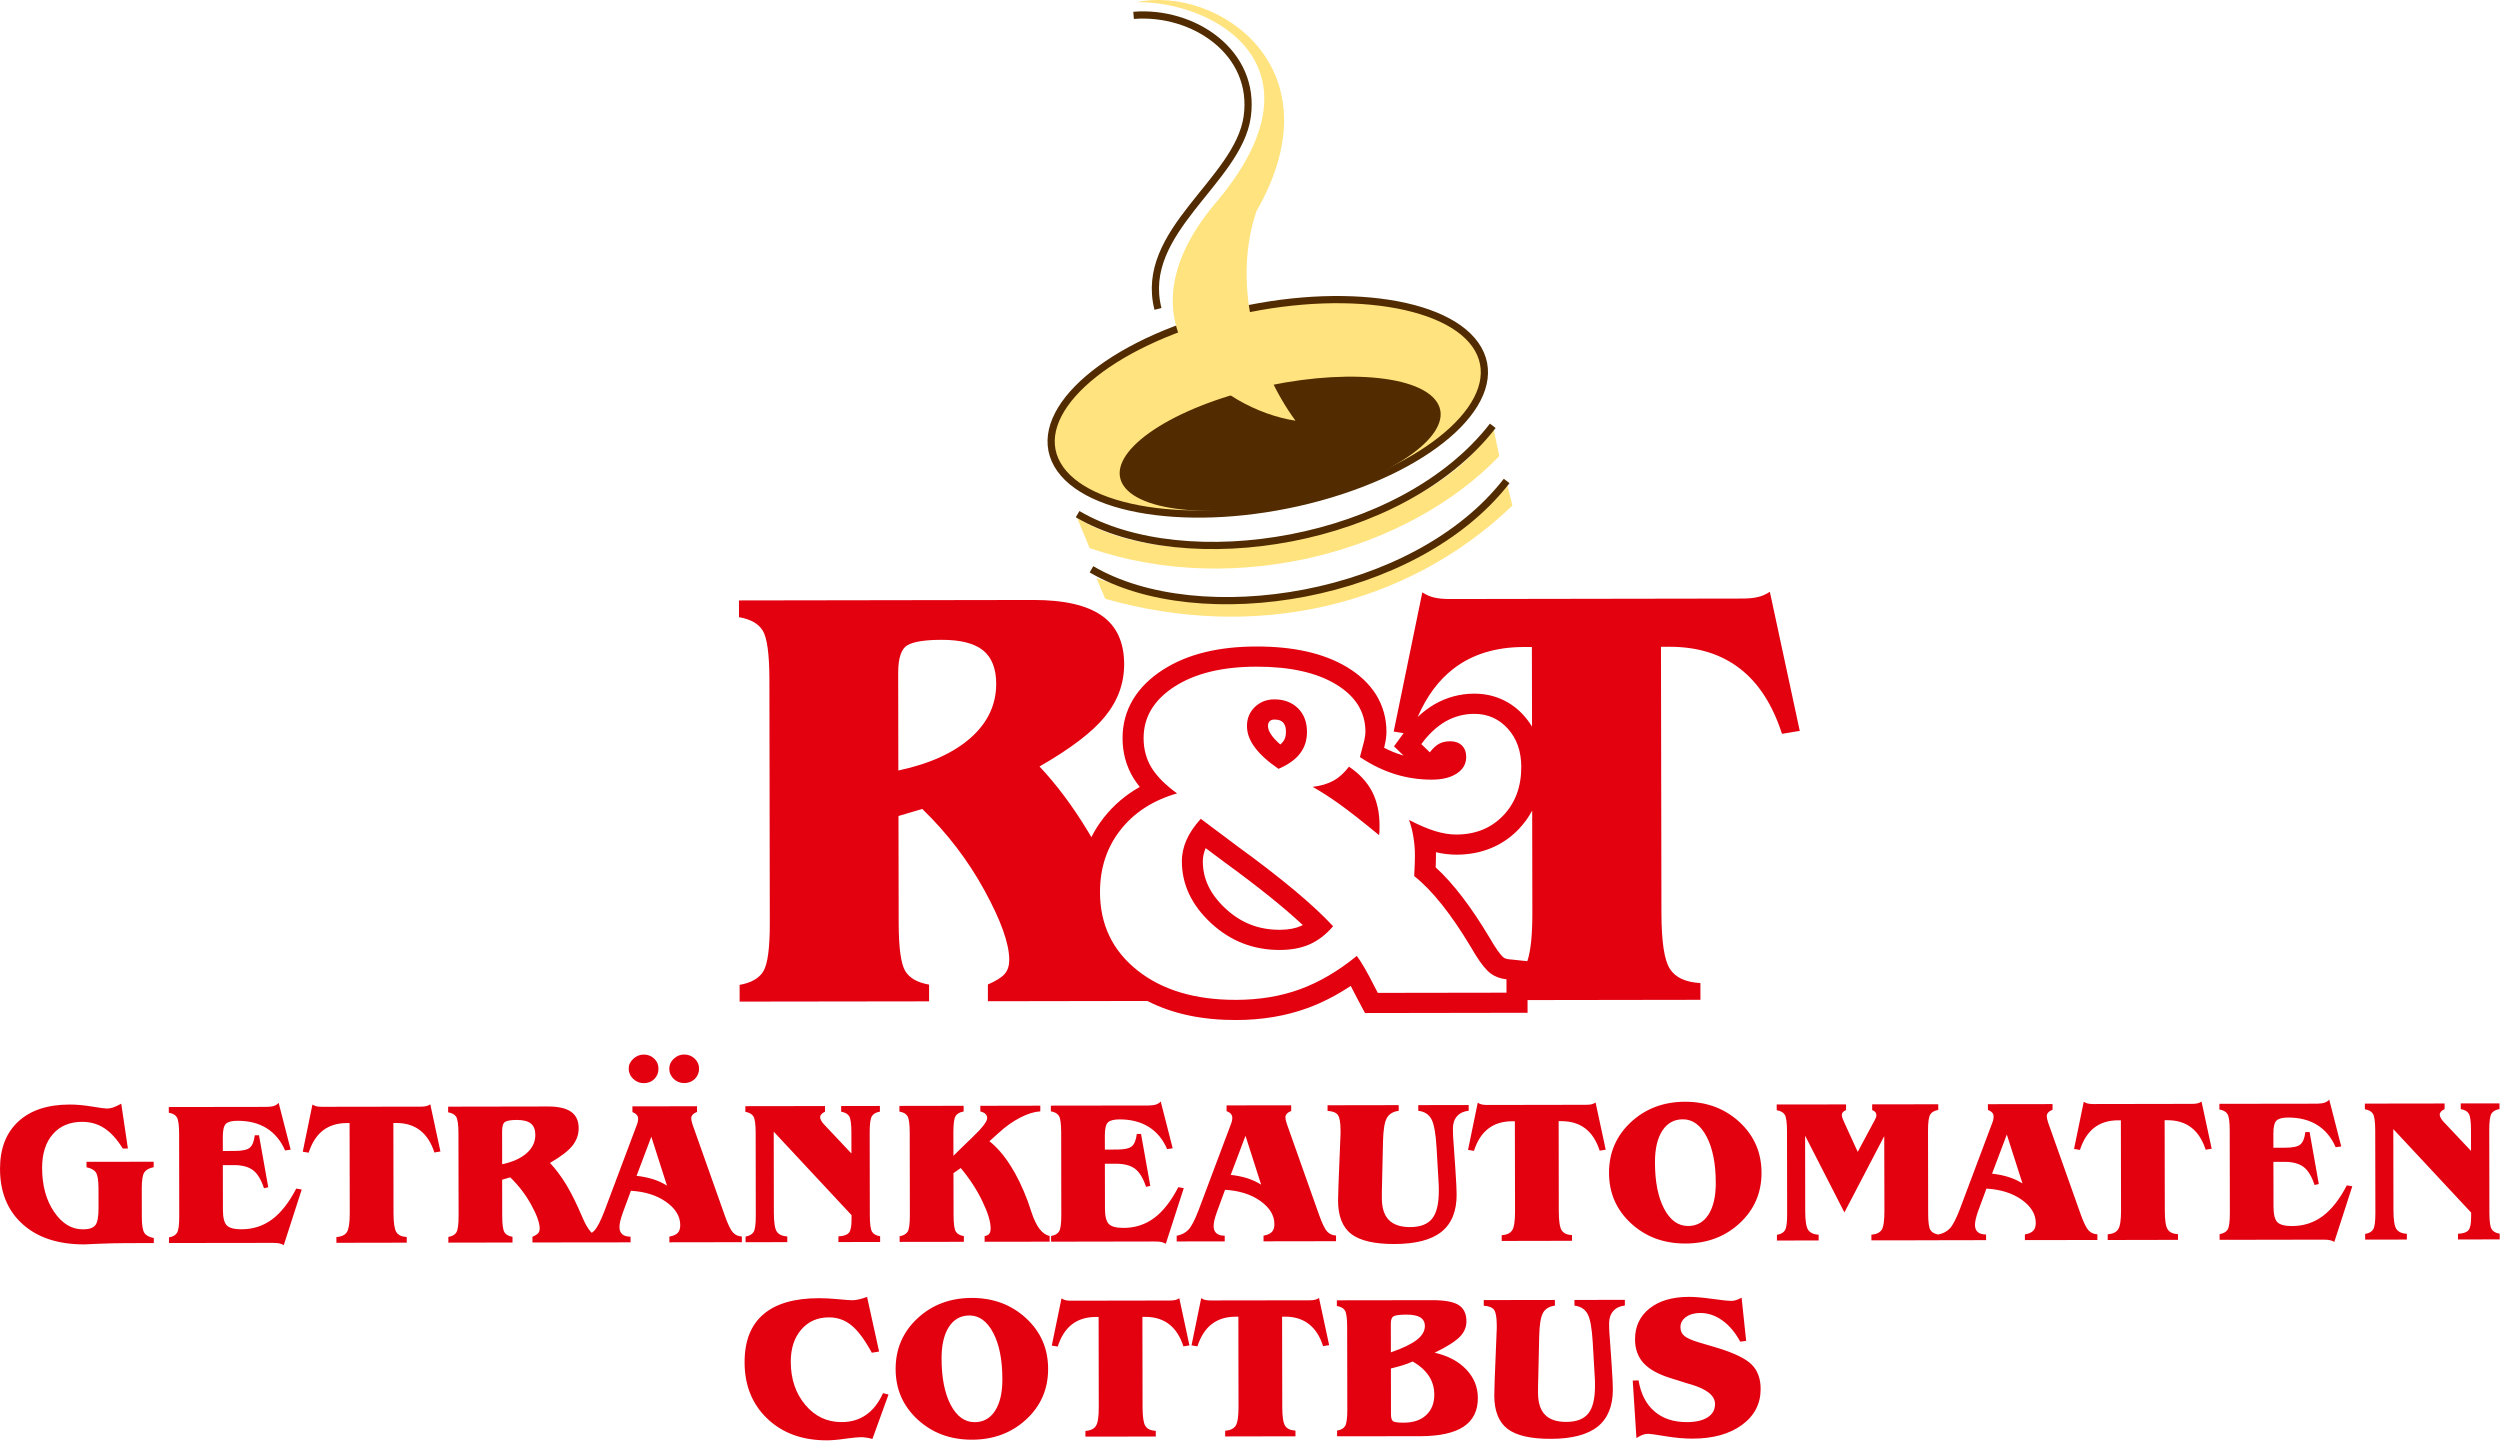
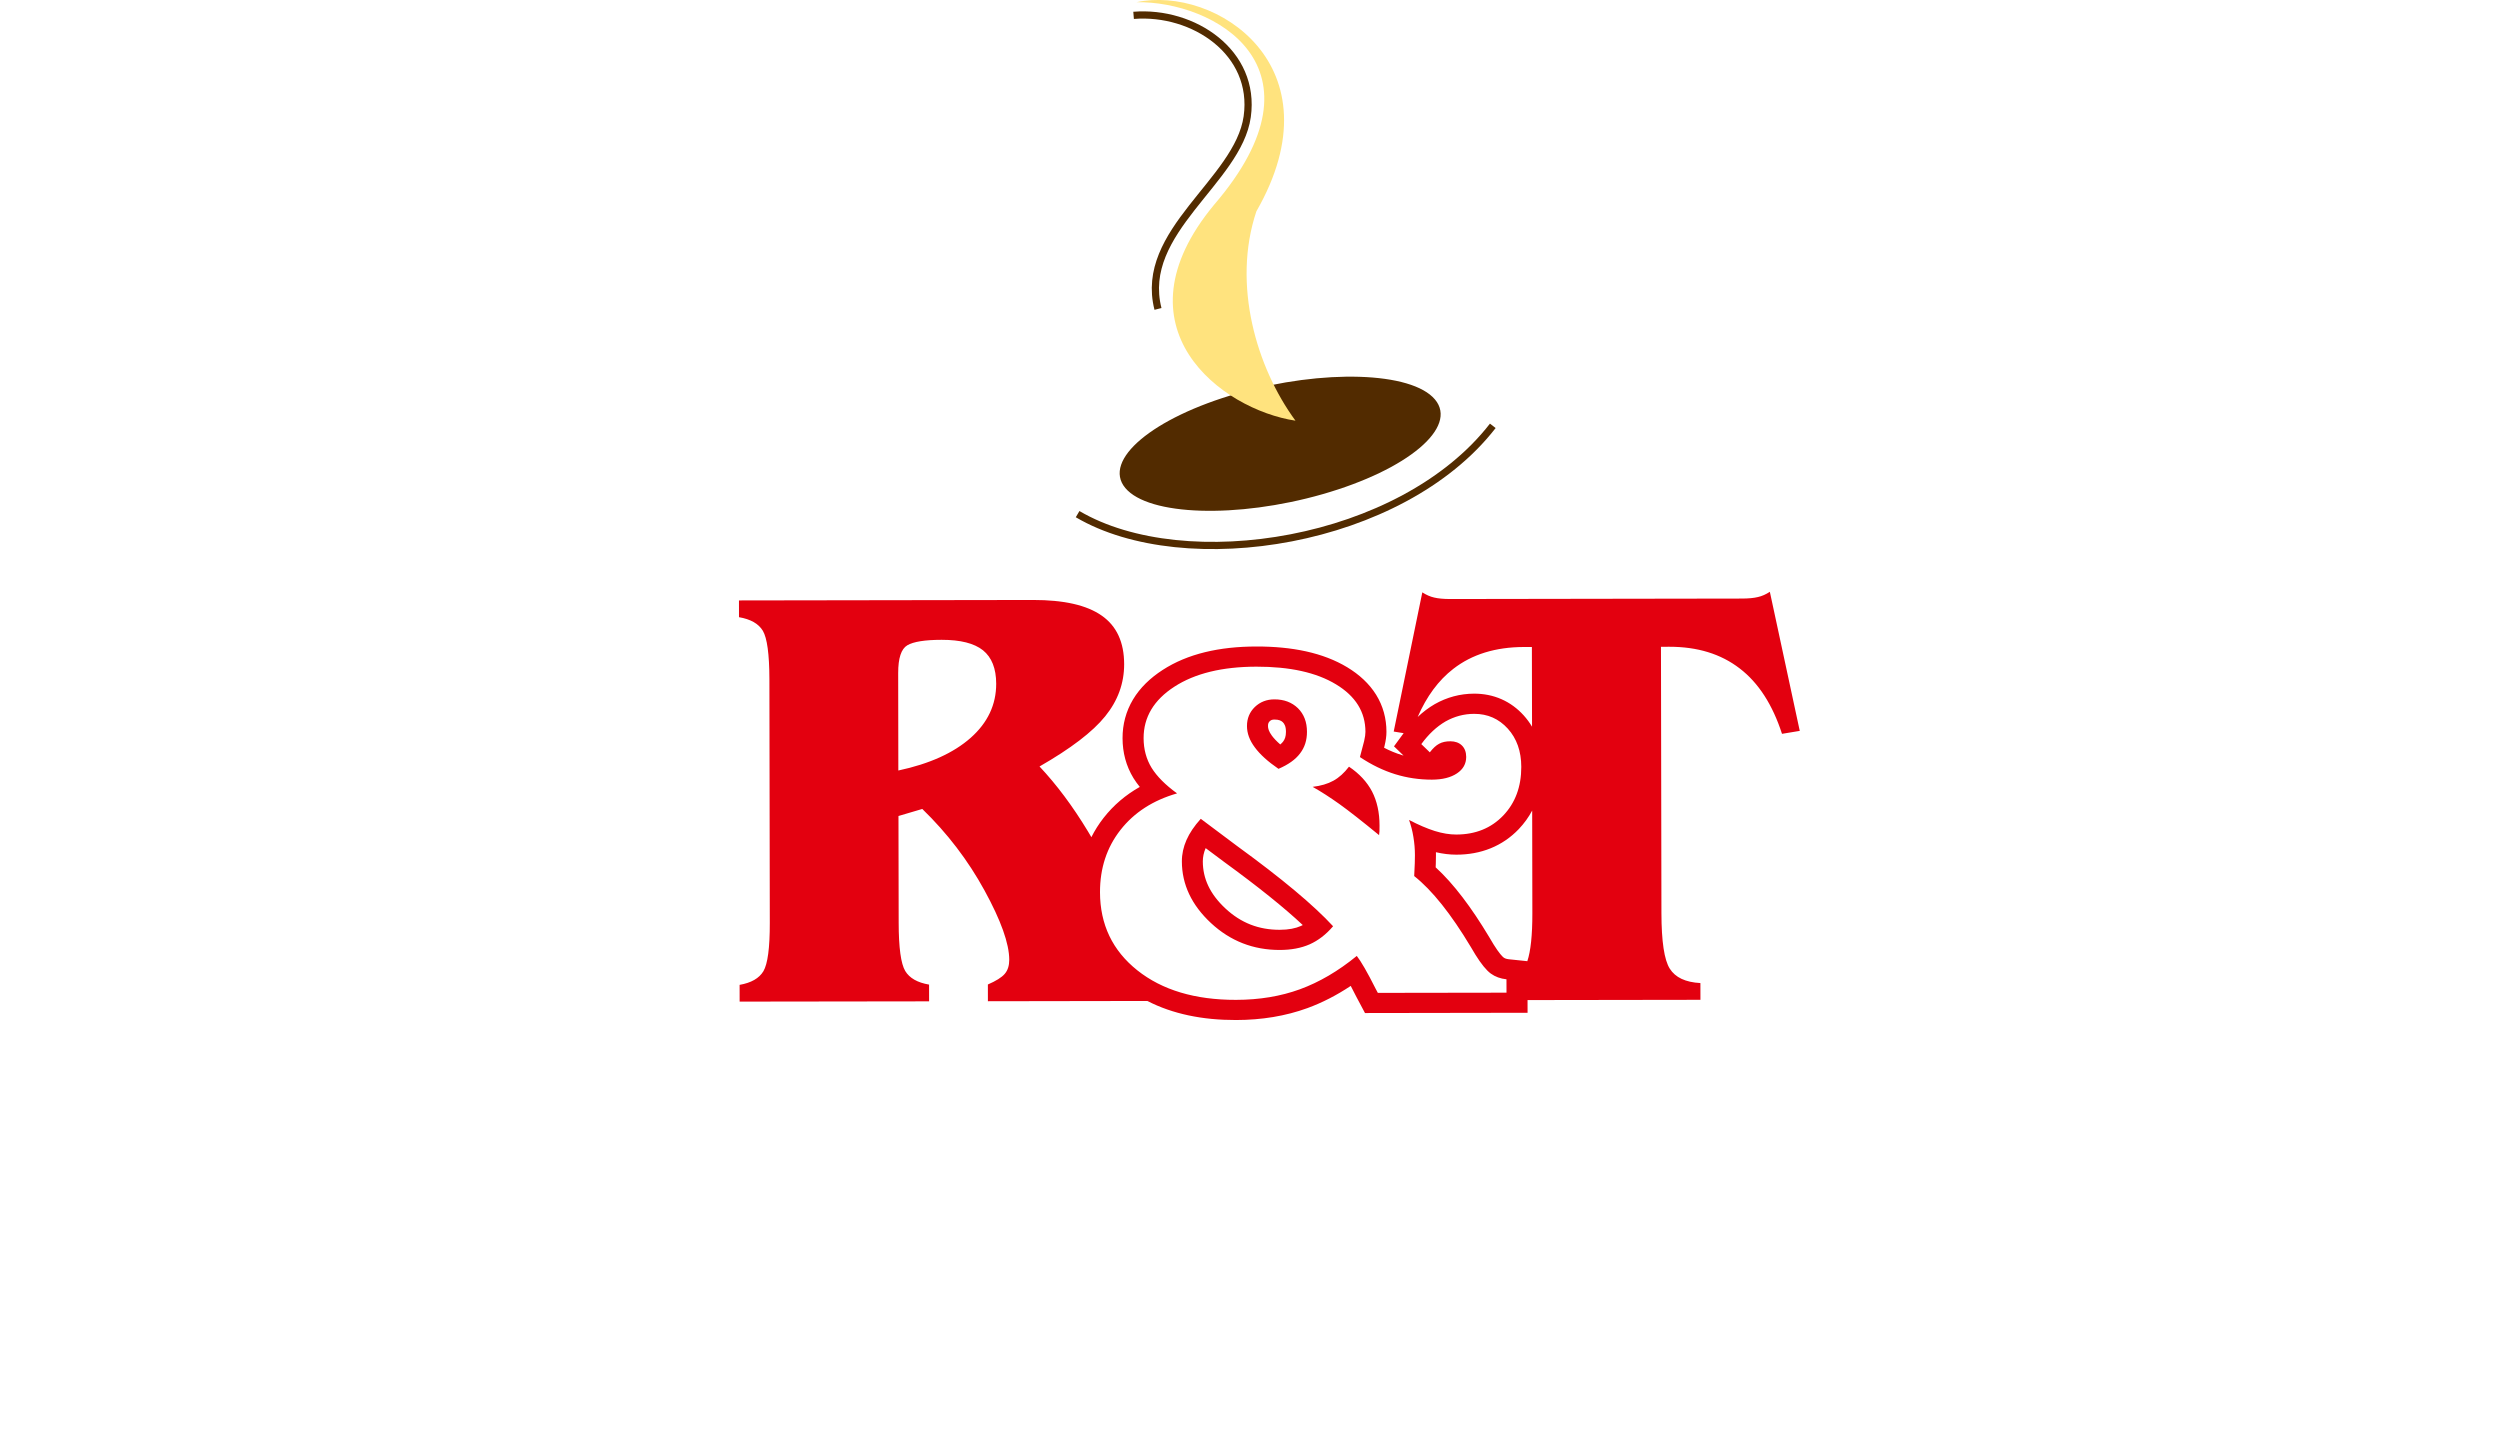
<svg xmlns="http://www.w3.org/2000/svg" version="1.1" viewBox="0 0 451 259.9">
  <g fill="#ffe37e">
-     <path d="m194.3 93.4c0.76 1.828 1.515 3.656 2.276 5.484 26.7 9.172 57.68 0.328 73.89-16.6l-1.145-5.489c-9.109 17.8-54.29 29.53-75.03 16.61" />
-     <path d="m197.8 104.3c0.755 1.823 0.833 1.896 1.593 3.724 26.83 7.645 54.29 1.557 73.44-16.82l-0.916-3.729c-17.59 18.9-49.23 25.72-74.11 16.83" />
-     <path d="m219.4 57.08c20.9-5.735 42.14-3.089 47.26 5.895 5.129 8.985-7.74 20.99-28.64 26.73-20.91 5.735-42.13 3.089-47.27-5.896-5.125-8.984 7.74-20.99 28.65-26.73z" stroke="#522b00" stroke-width="1.3" />
-   </g>
+     </g>
  <g fill="none" stroke="#522b00" stroke-width="1.3">
    <path d="m194.4 92.75c19.36 11.4 58.44 5.312 74.9-15.93" />
-     <path d="m196.9 102.7c19.37 11.41 58.43 5.312 74.9-15.93" />
    <path d="m208.9 55.73c-3.573-14.02 14.45-23.02 16.1-34.68 1.625-11.61-9.708-19.15-20.5-18.28" />
  </g>
  <path d="m223.3 70.95c15.39-4.401 31.36-3.901 35.57 1.115 4.208 5.011-4.907 12.69-20.29 17.09-15.39 4.401-31.36 3.901-35.57-1.115-4.203-5.015 4.912-12.69 20.3-17.09z" fill="#522b00" />
  <path d="m233.7 75.89c-13.33-2.005-33.04-16.8-14.67-38.96 21.41-24.91-0.083-36.78-14.03-36.53 14.27-3.073 36.71 11.51 21.65 37.73-4.421 13.21 0.047 28.22 7.047 37.75" fill="#ffe37e" />
  <path d="m217.5 153c-0.349 0.813-0.511 1.609-0.511 2.391 0 1.579 0.333 3.037 0.98 4.412 0.651 1.38 1.667 2.755 3.12 4.104 2.791 2.593 5.984 3.833 9.765 3.828 1.635 0 2.864-0.265 3.817-0.683 0.109-0.052 0.229-0.109 0.349-0.172-3.317-3.115-8.021-6.9-14.2-11.4zm-55.44-14c5.636-1.203 9.984-3.183 13.05-5.896 3.068-2.719 4.609-5.979 4.604-9.76-5e-3 -2.745-0.801-4.755-2.385-6.036-1.588-1.261-4.072-1.891-7.468-1.885-3.016 5e-3 -5.068 0.333-6.177 0.984-1.115 0.656-1.656 2.339-1.651 5.016zm-28.63 41.69-4e-3 -3.021c2.093-0.364 3.525-1.183 4.296-2.464 0.765-1.307 1.161-4.197 1.151-8.719l-0.072-43.98c-0.011-4.521-0.412-7.411-1.183-8.713-0.776-1.287-2.208-2.093-4.303-2.453l-4e-3 -3.021 53.07-0.083c5.563-5e-3 9.672 0.927 12.37 2.823 2.697 1.875 4.041 4.803 4.047 8.76 5e-3 3.453-1.141 6.589-3.417 9.396-2.271 2.824-6.224 5.828-11.85 9.057 3.057 3.251 5.968 7.136 8.724 11.69 0.208 0.349 0.421 0.703 0.629 1.063 0.609-1.213 1.344-2.375 2.209-3.484 1.791-2.287 3.979-4.147 6.525-5.579-0.416-0.516-0.801-1.047-1.14-1.593-1.333-2.183-1.964-4.615-1.969-7.193-5e-3 -2.5 0.615-4.855 1.891-6.989 1.265-2.115 3.099-3.875 5.339-5.323 4.516-2.928 10.25-4.224 16.89-4.235 6.469-0.011 12.05 1.115 16.41 3.745 2.167 1.312 3.963 2.947 5.213 4.957 1.26 2.032 1.864 4.292 1.864 6.688 5e-3 0.797-0.129 1.635-0.328 2.468-0.031 0.131-0.063 0.267-0.099 0.407 1.068 0.557 2.12 0.984 3.156 1.308 0.12 0.036 0.235 0.072 0.355 0.104l-1.724-1.667 1.739-2.375-1.791-0.292 5.161-25.11c0.697 0.448 1.411 0.776 2.151 0.937 0.735 0.177 1.693 0.265 2.917 0.265l52.54-0.083c1.229 0 2.208-0.095 2.943-0.276 0.735-0.163 1.448-0.491 2.145-0.943l5.396 25.09-3.203 0.531c-1.704-5.26-4.24-9.203-7.636-11.8-3.396-2.615-7.62-3.912-12.71-3.907l-1.489 5e-3 0.083 48.07c0.011 5.077 0.505 8.421 1.505 9.995 1 1.588 2.833 2.457 5.527 2.599l5e-3 3.021-31.19 0.047 5e-3 2.291-29.33 0.048-1.495-2.813-0.011-0.015c-0.385-0.777-0.74-1.464-1.063-2.068-2.525 1.681-5.125 3.02-7.797 4-3.963 1.448-8.285 2.151-12.9 2.156-6.047 0.011-11.43-1.088-15.99-3.437l-28.77 0.047-5e-3 -3.021c1.469-0.635 2.485-1.271 3.032-1.905 0.563-0.652 0.823-1.5 0.823-2.552-5e-3 -2.928-1.5-7.105-4.468-12.52-2.969-5.421-6.709-10.32-11.22-14.69l-4.296 1.271 0.036 19.25c5e-3 4.521 0.407 7.412 1.183 8.713 0.771 1.281 2.208 2.095 4.301 2.453l5e-3 3.021zm142.1-7.292c0.609-1.823 0.911-4.697 0.907-8.615l-0.032-18.56c-0.635 1.199-1.443 2.317-2.421 3.349-1.448 1.511-3.141 2.677-5.079 3.463-1.932 0.781-4.005 1.147-6.177 1.147-1.219 0-2.453-0.156-3.687-0.443 0 0.187 5e-3 0.375 5e-3 0.563l-0.027 1.509c-5e-3 0.188-0.016 0.407-0.027 0.657 3.245 2.968 6.444 7.219 9.652 12.57l0.812 1.36c0.984 1.583 1.599 2.193 1.797 2.339 0.183 0.135 0.463 0.26 0.932 0.312zm0.849-42.3-0.027-14.38h-1.432c-5.125 0.011-9.365 1.319-12.75 3.948-2.661 2.057-4.807 4.959-6.421 8.677 0.943-0.891 1.964-1.667 3.073-2.312 2.187-1.24 4.572-1.891 7.115-1.896 1.719 0 3.375 0.317 4.927 1 1.552 0.681 2.88 1.681 4.005 2.916 0.583 0.647 1.083 1.328 1.511 2.047zm-45.42 3.204c0.235-0.193 0.396-0.365 0.511-0.516 0.303-0.396 0.516-0.916 0.516-1.76 0-0.995-0.276-1.448-0.568-1.74-0.271-0.26-0.672-0.479-1.5-0.479-0.427 0-0.636 0.093-0.86 0.301-0.203 0.208-0.317 0.417-0.312 0.871 0 0.411 0.136 0.973 0.708 1.744 0.344 0.464 0.833 0.989 1.505 1.579zm-0.317 4.396c1.755-0.751 3.057-1.672 3.88-2.771 0.839-1.084 1.26-2.381 1.255-3.907 0-1.771-0.547-3.183-1.629-4.26-1.095-1.063-2.511-1.595-4.235-1.595-1.412 0-2.584 0.464-3.541 1.375-0.943 0.923-1.423 2.063-1.417 3.443 0 1.297 0.469 2.579 1.417 3.844 0.932 1.271 2.359 2.563 4.271 3.871zm6.156 3.249c1.536 0.86 3.131 1.896 4.812 3.089 1.667 1.192 4.057 3.061 7.172 5.619 0.027-0.228 0.057-0.457 0.073-0.692 0.016-0.24 0.016-0.589 0.011-1.036 0-2.36-0.459-4.407-1.344-6.131-0.907-1.729-2.287-3.224-4.167-4.489-0.855 1.12-1.787 1.973-2.817 2.536-1.021 0.563-2.265 0.927-3.74 1.104zm3.693 25.15c-3.491-3.797-9.276-8.631-17.35-14.5-2.901-2.171-5.079-3.796-6.521-4.885-1.172 1.297-2.025 2.568-2.577 3.819-0.552 1.255-0.839 2.552-0.833 3.864 5e-3 4.161 1.755 7.875 5.255 11.13 3.489 3.235 7.62 4.853 12.41 4.848 2.052-4e-3 3.843-0.337 5.385-1.015 1.531-0.683 2.953-1.765 4.229-3.265zm-28.15-23.97c-2.104-1.527-3.635-3.063-4.599-4.62-0.948-1.552-1.432-3.339-1.437-5.344-5e-3 -3.787 1.849-6.891 5.557-9.287 3.703-2.395 8.625-3.599 14.78-3.609 6.052-9e-3 10.84 1.048 14.37 3.188 3.532 2.131 5.308 4.979 5.312 8.568 0 0.416-0.072 0.963-0.233 1.656-0.167 0.693-0.417 1.656-0.761 2.896 2.105 1.407 4.224 2.427 6.355 3.088 2.131 0.661 4.339 0.985 6.625 0.985 1.901-5e-3 3.405-0.381 4.525-1.131 1.115-0.74 1.667-1.735 1.667-2.975-5e-3 -0.859-0.26-1.552-0.771-2.057-0.511-0.5-1.219-0.76-2.088-0.76-0.797 0-1.475 0.147-2.027 0.448-0.557 0.292-1.109 0.812-1.677 1.547l-1.536-1.484c1.317-1.803 2.771-3.156 4.36-4.084 1.609-0.905 3.333-1.375 5.181-1.375 2.428-5e-3 4.443 0.885 6.068 2.672 1.609 1.781 2.423 4.073 2.427 6.896 5e-3 3.573-1.083 6.5-3.255 8.776-2.188 2.281-5.011 3.421-8.464 3.427-1.197 5e-3 -2.505-0.208-3.891-0.64-1.395-0.443-2.943-1.104-4.64-1.995 0.349 0.979 0.62 2 0.787 3.068 0.181 1.083 0.276 2.176 0.276 3.296 0 0.48-0.016 0.969-0.027 1.459-0.015 0.489-0.047 1.255-0.104 2.303 3.235 2.561 6.636 6.823 10.23 12.82 0.344 0.588 0.631 1.052 0.823 1.38 1.041 1.672 1.959 2.792 2.756 3.385 0.812 0.588 1.76 0.927 2.837 1.041l5e-3 2.412-23.21 0.036-0.407-0.765c-1.495-2.979-2.635-4.937-3.391-5.901-3.343 2.74-6.76 4.735-10.24 6.011-3.48 1.271-7.333 1.912-11.55 1.916-7.385 0.011-13.32-1.765-17.8-5.328-4.479-3.567-6.724-8.26-6.735-14.09-4e-3 -4.339 1.219-8.073 3.688-11.23 2.475-3.161 5.88-5.353 10.21-6.599" fill="#e3000f" fill-rule="evenodd" />
-   <path d="m17.77 214.4c-0.005-1.457-0.156-2.416-0.473-2.891-0.313-0.468-0.875-0.776-1.688-0.927v-0.989l12.11-0.016 0.005 0.985c-0.812 0.156-1.375 0.468-1.688 0.932-0.312 0.473-0.463 1.437-0.463 2.896l0.011 5.156c0 1.463 0.156 2.421 0.463 2.875 0.308 0.459 0.871 0.765 1.693 0.917l0.005 0.911c-3.235-5e-3 -6.912-0.011-9.823 0.12-1.543 0.079-2.444 0.115-2.72 0.12-4.697 0.005-8.411-1.208-11.12-3.651-2.715-2.439-4.073-5.767-4.079-9.975-0.005-3.656 1.093-6.5 3.297-8.541 2.203-2.037 5.291-3.057 9.26-3.063 1.208-5e-3 2.547 0.12 4.031 0.359 1.475 0.245 2.381 0.365 2.719 0.365 0.344 0 0.709-0.068 1.111-0.199 0.395-0.135 0.885-0.364 1.452-0.681l1.199 8.088h-0.923c-1.025-1.656-2.124-2.875-3.307-3.651-1.177-0.776-2.521-1.161-4.016-1.161-2.249 5e-3 -4.016 0.749-5.301 2.235-1.292 1.484-1.933 3.52-1.928 6.088 0.005 3.167 0.724 5.803 2.157 7.912 1.432 2.115 3.171 3.167 5.219 3.161 1.052 0 1.776-0.235 2.187-0.704 0.412-0.468 0.615-1.5 0.615-3.088zm12.72 9.849v-1.025c0.709-0.125 1.193-0.401 1.453-0.839 0.26-0.433 0.396-1.423 0.391-2.953l-0.021-14.91c-4e-3 -1.531-0.14-2.516-0.4-2.953-0.267-0.437-0.751-0.713-1.459-0.833l-0.005-1.025 17.64-0.027c0.531 0 0.979-0.063 1.339-0.177 0.364-0.124 0.64-0.312 0.837-0.561l2.172 8.452-1.009 0.147c-0.767-1.771-1.871-3.104-3.324-4.011-1.443-0.901-3.203-1.349-5.26-1.344-1.021 0-1.724 0.183-2.093 0.547-0.376 0.371-0.557 1.152-0.557 2.365l0.005 2.536 2.151-5e-3c1.349-5e-3 2.255-0.197 2.713-0.588 0.464-0.391 0.765-1.136 0.896-2.24h0.765l1.667 9.375-0.765 0.183c-0.516-1.568-1.183-2.661-1.995-3.271-0.813-0.604-1.969-0.912-3.464-0.907h-1.968l0.015 8.079c0 1.407 0.24 2.339 0.709 2.807 0.468 0.464 1.348 0.699 2.645 0.693 2.088 0 3.932-0.604 5.541-1.803 1.604-1.203 3.047-3.052 4.333-5.541l0.989 0.172-3.239 10.03c-0.235-0.14-0.5-0.244-0.781-0.312-0.276-0.068-0.688-0.093-1.24-0.093l-18.68 0.025zm30.2-0.047-0.005-1.027c0.927-0.077 1.563-0.375 1.901-0.911 0.337-0.532 0.509-1.656 0.509-3.365l-0.031-16.3h-0.484c-1.735 5e-3 -3.172 0.453-4.324 1.339-1.14 0.885-2 2.224-2.572 4.009l-1.068-0.176 1.749-8.511c0.235 0.151 0.48 0.26 0.729 0.317 0.251 0.063 0.573 0.089 0.991 0.089l17.81-0.027c0.416 0 0.749-0.031 1-0.093 0.245-0.057 0.489-0.167 0.729-0.323l1.828 8.504-1.088 0.183c-0.579-1.781-1.439-3.12-2.589-4-1.151-0.885-2.583-1.328-4.307-1.323h-0.505l0.025 16.3c0.005 1.719 0.177 2.853 0.516 3.385 0.339 0.541 0.959 0.833 1.869 0.88l0.005 1.025zm29.9-14.17c1.905-0.407 3.385-1.079 4.421-2 1.041-0.921 1.563-2.027 1.563-3.307-0.005-0.933-0.271-1.611-0.813-2.048-0.536-0.427-1.38-0.64-2.525-0.64-1.027 5e-3 -1.719 0.115-2.099 0.339-0.376 0.219-0.557 0.792-0.557 1.697zm-9.704 14.14-0.005-1.027c0.713-0.125 1.199-0.401 1.453-0.833 0.265-0.443 0.396-1.427 0.396-2.959l-0.027-14.91c0-1.532-0.14-2.511-0.4-2.953-0.261-0.432-0.751-0.708-1.459-0.828v-1.021l17.98-0.031c1.885-5e-3 3.281 0.312 4.193 0.953 0.916 0.635 1.369 1.629 1.375 2.973 0 1.172-0.391 2.229-1.156 3.183-0.776 0.957-2.115 1.973-4.021 3.072 1.037 1.105 2.021 2.417 2.959 3.959 0.927 1.547 1.875 3.464 2.844 5.745l0.077 0.177c0.912 2.145 1.876 3.291 2.885 3.432l5e-3 1.02-11.93 0.021-0.005-1.021c0.5-0.219 0.844-0.437 1.032-0.651 0.187-0.219 0.276-0.505 0.276-0.864 0-0.991-0.505-2.407-1.516-4.245-1.005-1.839-2.271-3.495-3.803-4.973l-1.453 0.432 0.011 6.52c0 1.532 0.141 2.511 0.401 2.953 0.265 0.433 0.751 0.709 1.459 0.828v1.027zm33.95-12.05c1.089 0.12 2.079 0.324 2.979 0.611 0.901 0.28 1.74 0.667 2.511 1.161l-2.828-8.828zm0.063-9.233c0.073-0.177 0.125-0.36 0.161-0.537 0.041-0.176 0.057-0.348 0.057-0.52 0-0.276-0.083-0.511-0.24-0.699-0.161-0.192-0.421-0.369-0.785-0.52l-5e-3 -1.027 11.66-0.016v1.021c-0.328 0.125-0.584 0.281-0.767 0.479-0.187 0.199-0.28 0.412-0.28 0.641 0 0.14 0.02 0.292 0.047 0.464 0.031 0.167 0.099 0.405 0.197 0.719l5.844 16.49c0.552 1.547 1.041 2.536 1.453 2.973 0.405 0.437 0.937 0.672 1.588 0.709l5e-3 1.025-13.08 0.021v-1.027c0.692-0.125 1.197-0.349 1.505-0.661 0.307-0.328 0.457-0.792 0.457-1.412-5e-3 -1.593-0.848-2.979-2.525-4.176-1.683-1.193-3.808-1.871-6.376-2.021l-1.489 4.041c-0.192 0.527-0.333 1.005-0.432 1.428-0.093 0.432-0.145 0.785-0.145 1.072 0 0.579 0.167 1.005 0.505 1.303 0.339 0.292 0.839 0.437 1.495 0.437l5e-3 1.025-8.661 0.011v-1.025c0.869-0.167 1.572-0.527 2.109-1.084 0.536-0.563 1.145-1.735 1.828-3.515zm5.839-10.12c0-0.672 0.265-1.26 0.801-1.765 0.537-0.511 1.167-0.771 1.891-0.771 0.735 0 1.365 0.249 1.891 0.744 0.527 0.495 0.787 1.089 0.792 1.781 0 0.755-0.255 1.38-0.765 1.88-0.511 0.495-1.151 0.745-1.912 0.751-0.744 0-1.385-0.256-1.911-0.767-0.521-0.504-0.787-1.124-0.787-1.853zm-7.323 0.011c0-0.672 0.276-1.261 0.823-1.767 0.547-0.509 1.183-0.771 1.891-0.771 0.744 0 1.38 0.245 1.891 0.735 0.516 0.489 0.765 1.089 0.771 1.792 0 0.755-0.245 1.38-0.745 1.88-0.495 0.495-1.135 0.751-1.911 0.751-0.729 0-1.371-0.256-1.907-0.772-0.541-0.509-0.807-1.129-0.812-1.848zm22.91 11.58c-5e-3 -1.531-0.14-2.511-0.405-2.953-0.261-0.432-0.745-0.708-1.453-0.828l-5e-3 -1.025 14.37-0.021v1.027c-0.287 0.119-0.5 0.26-0.651 0.437-0.151 0.172-0.229 0.364-0.229 0.568 5e-3 0.151 0.073 0.353 0.197 0.599 0.136 0.244 0.297 0.473 0.5 0.672l4.948 5.255-5e-3 -3.755c0-1.532-0.135-2.511-0.391-2.953-0.255-0.432-0.739-0.708-1.452-0.828v-1.027l6.984-0.011v1.027c-0.708 0.12-1.193 0.396-1.453 0.833-0.26 0.443-0.396 1.421-0.391 2.959l0.026 14.91c0 1.532 0.135 2.511 0.395 2.953 0.267 0.432 0.751 0.708 1.464 0.828v1.027l-7.525 0.016v-1.027c0.911-0.041 1.531-0.251 1.869-0.625 0.339-0.375 0.5-1.161 0.5-2.359v-0.844l-14.04-15.06 0.025 14.64c5e-3 1.724 0.177 2.848 0.521 3.375 0.339 0.52 0.973 0.823 1.901 0.896v1.02l-7.527 0.011v-1.02c0.708-0.125 1.193-0.401 1.453-0.839 0.265-0.439 0.396-1.423 0.391-2.953l-0.021-14.91zm25.97 19.68-5e-3 -1.021c0.708-0.124 1.197-0.405 1.459-0.839 0.26-0.443 0.391-1.421 0.391-2.957l-0.027-14.91c0-1.532-0.14-2.511-0.401-2.953-0.265-0.437-0.749-0.713-1.457-0.833v-1.021l11.58-0.02 5e-3 1.025c-0.713 0.125-1.197 0.401-1.459 0.839-0.26 0.437-0.391 1.417-0.391 2.953l0.011 4.203 1.527-1.509c0.443-0.437 1.031-1 1.781-1.715 1.853-1.771 2.781-2.957 2.776-3.556 0-0.313-0.1-0.568-0.303-0.772-0.213-0.203-0.521-0.348-0.927-0.448l-5e-3 -1.02 10.82-0.021v1.027c-1.088 0.063-2.292 0.432-3.62 1.12-1.328 0.681-2.624 1.599-3.88 2.755l-1.677 1.511c1.349 1.072 2.6 2.516 3.756 4.323 1.161 1.803 2.208 3.969 3.151 6.473 0.183 0.505 0.421 1.199 0.708 2.084 0.828 2.525 1.912 3.927 3.245 4.213l5e-3 1.027-11.73 0.015v-1.02c0.391-0.073 0.672-0.213 0.839-0.432 0.161-0.215 0.244-0.537 0.244-0.975-4e-3 -1.208-0.5-2.839-1.495-4.891-0.984-2.047-2.281-4.047-3.896-5.979l-1.312 0.916 0.016 7.579c5e-3 1.531 0.135 2.516 0.401 2.959 0.26 0.432 0.749 0.703 1.457 0.828v1.025l-11.58 0.016zm27.32-0.041v-1.027c0.708-0.12 1.193-0.401 1.453-0.839 0.26-0.432 0.396-1.416 0.391-2.953l-0.021-14.91c-5e-3 -1.532-0.14-2.516-0.401-2.953-0.265-0.432-0.749-0.708-1.463-0.833v-1.027l17.63-0.025c0.537 0 0.985-0.063 1.344-0.177 0.36-0.125 0.647-0.308 0.844-0.563l2.161 8.459-1.005 0.145c-0.765-1.771-1.869-3.109-3.323-4.011-1.448-0.9-3.203-1.348-5.26-1.348-1.021 0-1.724 0.187-2.095 0.547-0.375 0.369-0.557 1.156-0.557 2.369l5e-3 2.532 2.152-5e-3c1.348 0 2.255-0.199 2.713-0.584 0.463-0.396 0.765-1.135 0.896-2.239h0.765l1.667 9.375-0.765 0.177c-0.516-1.568-1.183-2.657-1.995-3.272-0.813-0.604-1.969-0.905-3.464-0.905l-1.969 5e-3 0.016 8.077c0 1.401 0.24 2.333 0.708 2.808 0.469 0.463 1.349 0.692 2.647 0.692 2.088 0 3.932-0.609 5.541-1.801 1.609-1.209 3.047-3.052 4.333-5.547l0.989 0.176-3.24 10.03c-0.239-0.136-0.5-0.24-0.78-0.312-0.276-0.063-0.688-0.095-1.24-0.095zm32.41-12.05c1.083 0.12 2.072 0.319 2.979 0.605 0.901 0.285 1.735 0.676 2.511 1.161l-2.828-8.823zm0.063-9.233c0.072-0.177 0.124-0.36 0.161-0.537 0.041-0.176 0.057-0.348 0.057-0.525 0-0.271-0.084-0.505-0.245-0.699-0.156-0.187-0.421-0.364-0.787-0.515v-1.027l11.66-0.016v1.021c-0.323 0.125-0.577 0.276-0.76 0.479-0.188 0.199-0.281 0.412-0.281 0.641 0 0.14 0.016 0.292 0.041 0.464 0.037 0.167 0.104 0.405 0.204 0.719l5.843 16.49c0.553 1.547 1.043 2.536 1.453 2.973 0.407 0.437 0.937 0.672 1.589 0.709v1.02l-13.08 0.021v-1.021c0.693-0.125 1.199-0.344 1.505-0.667 0.303-0.323 0.459-0.792 0.453-1.407 0-1.588-0.844-2.979-2.521-4.176-1.681-1.199-3.812-1.871-6.38-2.021l-1.484 4.041c-0.193 0.527-0.333 1.005-0.437 1.428-0.095 0.427-0.141 0.785-0.141 1.072 0 0.579 0.167 1.005 0.505 1.297 0.339 0.297 0.839 0.443 1.495 0.443l5e-3 1.021-8.667 0.015v-1.025c0.875-0.167 1.579-0.527 2.115-1.089 0.532-0.552 1.145-1.729 1.828-3.509zm40.46 8.167 0.021 0.344c0.135 2.009 0.208 3.432 0.208 4.271 5e-3 3.015-0.907 5.255-2.744 6.724-1.839 1.463-4.663 2.192-8.469 2.197-3.615 0.011-6.213-0.599-7.797-1.807-1.577-1.219-2.375-3.219-2.38-6.021 0.021-1.011 0.047-1.787 0.073-2.823l0.375-9.303v-0.525c0-1.443-0.172-2.38-0.495-2.813-0.333-0.432-0.948-0.672-1.849-0.719v-1.02l12.83-0.021 5e-3 1.027c-1.025 0.124-1.739 0.572-2.151 1.312-0.407 0.74-0.636 2.145-0.683 4.219l-0.172 7.599c-0.041 0.896-0.036 1.833-0.036 2.62 5e-3 1.765 0.421 3.068 1.26 3.932 0.839 0.865 2.125 1.292 3.839 1.292 1.839-5e-3 3.167-0.516 3.975-1.531 0.807-1.011 1.208-2.677 1.203-5.005 0.016-0.505-0.016-1.052-0.041-1.527l-0.36-6.188c-0.145-2.599-0.457-4.337-0.927-5.213-0.479-0.885-1.271-1.391-2.38-1.52v-1.021l9.093-0.016v1.027c-0.901 0.099-1.593 0.427-2.093 0.989-0.495 0.563-0.751 1.308-0.751 2.224 5e-3 0.339 0.011 0.62 0.016 0.844 5e-3 0.229 0.016 0.459 0.027 0.683zm8.36 12.98-5e-3 -1.021c0.927-0.077 1.563-0.375 1.901-0.911 0.339-0.532 0.509-1.656 0.509-3.365l-0.031-16.29h-0.484c-1.735 0-3.172 0.448-4.323 1.337-1.141 0.881-2 2.22-2.573 4.005l-1.068-0.176 1.751-8.511c0.233 0.151 0.479 0.26 0.728 0.317 0.251 0.057 0.573 0.088 0.991 0.088l17.81-0.031c0.417 0 0.751-0.027 1-0.088 0.251-0.057 0.489-0.167 0.729-0.324l1.828 8.511-1.088 0.177c-0.579-1.781-1.437-3.12-2.589-4-1.151-0.885-2.583-1.323-4.307-1.323h-0.505l0.025 16.29c5e-3 1.724 0.177 2.859 0.516 3.391 0.339 0.536 0.959 0.833 1.871 0.88v1.02zm19.36-12.28c-5e-3 -3.641 1.308-6.683 3.937-9.136 2.636-2.452 5.896-3.687 9.787-3.692 3.891-5e-3 7.156 1.219 9.808 3.656 2.645 2.453 3.973 5.489 3.979 9.131 0.011 3.64-1.303 6.677-3.937 9.12-2.636 2.443-5.901 3.667-9.803 3.667-3.891 9e-3 -7.156-1.204-9.801-3.636-2.641-2.437-3.964-5.469-3.969-9.109zm13.32-9.661c-1.583 0-2.817 0.692-3.708 2.057-0.885 1.375-1.333 3.281-1.323 5.724 0 3.473 0.552 6.249 1.645 8.339 1.095 2.088 2.537 3.129 4.328 3.124 1.573 0 2.797-0.681 3.677-2.052 0.885-1.369 1.323-3.276 1.319-5.728-5e-3 -3.464-0.553-6.235-1.647-8.329-1.099-2.093-2.525-3.14-4.292-3.135zm36.33 3.031-7.187 13.77-7.089-13.85 0.021 13.61c0 1.724 0.177 2.853 0.521 3.38 0.339 0.516 0.973 0.817 1.9 0.891v1.025l-7.525 0.011v-1.025c0.708-0.125 1.192-0.396 1.459-0.839 0.26-0.432 0.391-1.417 0.385-2.953l-0.027-14.91c0-1.531-0.135-2.515-0.396-2.953-0.265-0.437-0.749-0.708-1.457-0.833l-5e-3 -1.025 12.51-0.016v1.021c-0.251 0.099-0.443 0.224-0.568 0.385-0.136 0.151-0.199 0.333-0.199 0.547 0 0.109 0.037 0.276 0.115 0.5 0.073 0.219 0.188 0.495 0.333 0.812l2.428 5.297 2.833-5.301 0.036-0.057c0.339-0.595 0.5-1.005 0.5-1.219 0-0.229-0.063-0.423-0.188-0.584-0.135-0.161-0.328-0.292-0.577-0.385v-1.027l11.92-0.015 5e-3 1.02c-0.708 0.125-1.197 0.407-1.459 0.839-0.26 0.437-0.396 1.423-0.391 2.959l0.027 14.91c0 1.531 0.14 2.515 0.401 2.953 0.26 0.432 0.749 0.708 1.457 0.828v1.025l-12.1 0.016v-1.021c0.901-0.072 1.511-0.364 1.849-0.875 0.339-0.511 0.5-1.64 0.5-3.401zm19.45 6.776c1.089 0.12 2.079 0.319 2.975 0.609 0.905 0.281 1.744 0.667 2.515 1.157l-2.828-8.829zm0.063-9.233c0.073-0.177 0.125-0.36 0.161-0.537 0.041-0.183 0.057-0.353 0.057-0.525 0-0.276-0.083-0.505-0.239-0.699-0.163-0.187-0.428-0.364-0.787-0.515l-5e-3 -1.027 11.66-0.016 5e-3 1.021c-0.328 0.125-0.584 0.276-0.765 0.479-0.188 0.199-0.281 0.412-0.281 0.641 0 0.14 0.02 0.291 0.047 0.463 0.031 0.167 0.099 0.407 0.197 0.719l5.849 16.49c0.552 1.541 1.036 2.536 1.448 2.973 0.407 0.437 0.937 0.672 1.593 0.708v1.021l-13.08 0.021v-1.021c0.692-0.125 1.197-0.344 1.505-0.667 0.307-0.323 0.457-0.792 0.457-1.407-4e-3 -1.593-0.848-2.979-2.525-4.181-1.683-1.193-3.808-1.865-6.375-2.016l-1.491 4.041c-0.192 0.527-0.333 1.005-0.432 1.427-0.093 0.433-0.145 0.787-0.145 1.073 0 0.579 0.167 1.005 0.505 1.303 0.339 0.291 0.839 0.437 1.495 0.437l5e-3 1.02-8.661 0.016v-1.025c0.869-0.167 1.572-0.527 2.109-1.089 0.536-0.557 1.145-1.729 1.828-3.511zm20.8 21.2v-1.027c0.921-0.072 1.552-0.375 1.891-0.911 0.348-0.532 0.515-1.656 0.515-3.365l-0.031-16.29h-0.484c-1.735 0-3.172 0.448-4.319 1.333-1.145 0.891-2.005 2.224-2.577 4.009l-1.068-0.176 1.751-8.511c0.239 0.151 0.479 0.265 0.728 0.317 0.251 0.063 0.573 0.093 0.991 0.093l17.81-0.031c0.412 0 0.745-0.031 0.995-0.093 0.245-0.052 0.489-0.167 0.724-0.319l1.833 8.505-1.088 0.177c-0.579-1.781-1.439-3.115-2.589-4-1.151-0.885-2.583-1.323-4.307-1.323l-0.505 5e-3 0.031 16.29c0 1.719 0.167 2.853 0.511 3.385 0.339 0.541 0.959 0.833 1.869 0.88l5e-3 1.025zm20.19-0.031-5e-3 -1.027c0.709-0.125 1.199-0.401 1.459-0.833 0.26-0.437 0.391-1.427 0.391-2.959l-0.025-14.91c0-1.532-0.136-2.511-0.401-2.953-0.265-0.437-0.751-0.713-1.459-0.833v-1.021l17.63-0.025c0.536-5e-3 0.979-0.068 1.339-0.183 0.364-0.125 0.645-0.308 0.843-0.557l2.167 8.453-1.009 0.14c-0.761-1.771-1.871-3.104-3.324-4.011-1.443-0.895-3.197-1.348-5.255-1.343-1.027 0-1.724 0.187-2.093 0.552-0.381 0.364-0.563 1.151-0.563 2.364l5e-3 2.532 2.151-5e-3c1.349 0 2.255-0.199 2.713-0.589 0.469-0.391 0.765-1.129 0.901-2.235l0.765-4e-3 1.661 9.38-0.765 0.176c-0.511-1.567-1.177-2.656-1.989-3.265-0.813-0.609-1.969-0.916-3.469-0.911l-1.963 5e-3 0.015 8.077c0 1.401 0.24 2.333 0.704 2.808 0.468 0.463 1.348 0.697 2.645 0.692 2.088-5e-3 3.937-0.604 5.541-1.801 1.609-1.209 3.052-3.052 4.339-5.543l0.984 0.172-3.239 10.03c-0.235-0.141-0.495-0.24-0.776-0.308-0.276-0.067-0.693-0.099-1.24-0.099zm28.07-19.77c-5e-3 -1.531-0.141-2.515-0.401-2.953-0.265-0.432-0.749-0.708-1.464-0.833v-1.02l14.38-0.021v1.021c-0.287 0.12-0.505 0.265-0.652 0.443-0.151 0.172-0.228 0.359-0.228 0.563 0 0.156 0.072 0.359 0.197 0.599 0.136 0.249 0.297 0.473 0.5 0.677l4.948 5.249-5e-3 -3.749c0-1.532-0.131-2.516-0.391-2.953-0.255-0.437-0.74-0.713-1.453-0.833v-1.027l6.985-9e-3v1.025c-0.709 0.125-1.193 0.401-1.453 0.833-0.261 0.448-0.396 1.427-0.391 2.959l0.025 14.91c0 1.531 0.136 2.515 0.401 2.952 0.26 0.439 0.745 0.715 1.459 0.833v1.027l-7.527 0.011v-1.027c0.912-0.036 1.532-0.244 1.871-0.62 0.337-0.38 0.5-1.167 0.5-2.359v-0.849l-14.04-15.06 0.027 14.64c5e-3 1.719 0.177 2.848 0.52 3.375 0.339 0.521 0.975 0.823 1.901 0.891v1.025l-7.525 0.011v-1.025c0.708-0.12 1.192-0.396 1.453-0.833 0.265-0.443 0.395-1.423 0.391-2.953zm-269.9 39.92-1.312 0.219c-1.287-2.36-2.516-4.011-3.693-4.959-1.172-0.953-2.525-1.427-4.057-1.421-2.057 0-3.724 0.739-4.984 2.208-1.265 1.464-1.891 3.401-1.891 5.812 0.011 3.104 0.88 5.693 2.625 7.767 1.744 2.077 3.921 3.109 6.541 3.104 1.713 0 3.188-0.437 4.432-1.313 1.245-0.864 2.265-2.172 3.047-3.911l0.991 0.249-2.907 8.021c-0.365-0.109-0.729-0.193-1.089-0.245-0.364-0.057-0.708-0.077-1.047-0.077-0.495 0-1.421 0.093-2.771 0.276-1.349 0.197-2.437 0.287-3.287 0.291-4.427 5e-3 -8.015-1.291-10.75-3.9-2.735-2.604-4.109-5.995-4.115-10.17-5e-3 -3.823 1.12-6.708 3.369-8.647 2.261-1.948 5.599-2.921 10.03-2.927 0.995 0 2.161 0.057 3.505 0.183 1.344 0.129 2.187 0.187 2.515 0.187 0.355 0 0.745-0.047 1.172-0.151 0.433-0.088 0.933-0.244 1.505-0.448zm2.98 3.161c-5e-3 -3.641 1.307-6.688 3.937-9.141 2.635-2.452 5.896-3.681 9.785-3.692 3.891 0 7.157 1.219 9.808 3.661 2.651 2.448 3.979 5.484 3.979 9.125 0.011 3.64-1.301 6.677-3.937 9.12-2.629 2.437-5.901 3.667-9.801 3.672-3.891 4e-3 -7.157-1.209-9.797-3.636-2.645-2.443-3.969-5.475-3.973-9.109zm13.32-9.667c-1.589 5e-3 -2.819 0.692-3.709 2.063-0.885 1.369-1.328 3.281-1.323 5.719 5e-3 3.473 0.552 6.249 1.647 8.344 1.099 2.088 2.536 3.124 4.328 3.124 1.572-4e-3 2.796-0.687 3.677-2.057 0.885-1.364 1.328-3.276 1.317-5.724-5e-3 -3.468-0.552-6.244-1.647-8.328-1.099-2.093-2.525-3.14-4.291-3.14zm20.92 21.86v-1.025c0.927-0.073 1.557-0.375 1.896-0.912 0.344-0.531 0.516-1.651 0.511-3.364l-0.027-16.29h-0.484c-1.74 5e-3 -3.177 0.448-4.323 1.339-1.141 0.88-2 2.219-2.573 4.005l-1.068-0.177 1.751-8.511c0.235 0.152 0.479 0.261 0.724 0.319 0.249 0.061 0.577 0.093 0.995 0.093l17.81-0.032c0.417 0 0.745-0.031 0.995-0.093 0.251-0.052 0.496-0.167 0.729-0.323l1.828 8.511-1.083 0.177c-0.579-1.781-1.437-3.115-2.588-4-1.152-0.885-2.584-1.324-4.308-1.324l-0.505 5e-3 0.027 16.29c5e-3 1.724 0.172 2.855 0.509 3.391 0.339 0.536 0.964 0.828 1.876 0.88v1.021l-12.69 0.016zm25.21-0.036v-1.025c0.928-0.079 1.557-0.381 1.896-0.912 0.344-0.536 0.511-1.656 0.511-3.364l-0.025-16.3h-0.491c-1.733 5e-3 -3.172 0.448-4.317 1.339-1.145 0.885-2.005 2.224-2.579 4.011l-1.067-0.177 1.749-8.516c0.24 0.156 0.48 0.265 0.729 0.323 0.251 0.057 0.573 0.089 0.989 0.089l17.81-0.027c0.411 0 0.744-0.036 0.995-0.093 0.249-0.057 0.489-0.172 0.729-0.323l1.828 8.505-1.089 0.181c-0.577-1.787-1.432-3.12-2.588-4-1.151-0.885-2.584-1.328-4.308-1.323h-0.505l0.032 16.29c0 1.724 0.172 2.859 0.511 3.391 0.339 0.541 0.957 0.833 1.869 0.88l5e-3 1.025zm29.91-3.948c5e-3 0.693 0.156 1.109 0.469 1.256 0.312 0.14 0.927 0.208 1.833 0.208 1.728 0 3.077-0.459 4.056-1.371 0.975-0.911 1.464-2.151 1.459-3.719 0-1.219-0.328-2.328-0.973-3.328-0.656-0.995-1.625-1.869-2.912-2.62-1.296 0.605-2.771 0.964-3.943 1.261zm-0.016-11.22c2.147-0.744 3.704-1.495 4.672-2.249 0.975-0.756 1.459-1.595 1.459-2.5 0-0.693-0.271-1.213-0.812-1.557-0.548-0.333-1.376-0.505-2.491-0.505-1.181 5e-3 -1.953 0.099-2.301 0.281-0.36 0.192-0.537 0.62-0.537 1.307zm-9.703 15.14v-1.027c0.708-0.12 1.188-0.396 1.453-0.833 0.26-0.443 0.396-1.421 0.391-2.953l-0.027-14.91c0-1.552-0.14-2.541-0.401-2.969-0.26-0.427-0.749-0.692-1.457-0.812v-1.027l17.21-0.025c2.249-5e-3 3.833 0.287 4.765 0.88 0.927 0.593 1.396 1.568 1.401 2.937 0 1.041-0.396 1.975-1.193 2.787-0.796 0.823-2.312 1.787-4.541 2.875 2.396 0.537 4.292 1.541 5.693 3.011 1.4 1.469 2.099 3.188 2.099 5.151 5e-3 2.313-0.855 4.037-2.573 5.177-1.719 1.136-4.317 1.708-7.801 1.719zm49.52-13.08 0.02 0.344c0.136 2.011 0.208 3.432 0.208 4.271 5e-3 3.016-0.911 5.256-2.744 6.724-1.839 1.459-4.661 2.199-8.469 2.199-3.615 9e-3 -6.219-0.595-7.796-1.808-1.579-1.213-2.376-3.219-2.381-6.021 0.021-1.009 0.043-1.785 0.073-2.817l0.375-9.307v-0.521c-5e-3 -1.443-0.172-2.385-0.5-2.817-0.333-0.432-0.943-0.667-1.843-0.719l-5e-3 -1.021 12.83-0.021 5e-3 1.027c-1.027 0.131-1.74 0.573-2.152 1.312-0.411 0.745-0.635 2.147-0.681 4.219l-0.172 7.605c-0.043 0.895-0.037 1.833-0.037 2.619 5e-3 1.761 0.423 3.068 1.261 3.928 0.839 0.864 2.119 1.291 3.839 1.291 1.833-4e-3 3.161-0.515 3.973-1.531 0.807-1.011 1.208-2.677 1.203-5 0.016-0.511-0.015-1.057-0.041-1.527l-0.359-6.192c-0.147-2.599-0.459-4.339-0.928-5.213-0.479-0.88-1.271-1.391-2.38-1.516v-1.025l9.093-0.016v1.025c-0.9 0.1-1.593 0.428-2.093 0.991-0.495 0.567-0.749 1.307-0.749 2.228 0 0.333 4e-3 0.615 0.015 0.844 5e-3 0.229 0.011 0.453 0.027 0.683zm19.04-2.885c3.083 0.937 5.161 1.948 6.235 3.027 1.072 1.077 1.613 2.541 1.613 4.396 5e-3 2.667-1.113 4.833-3.353 6.479-2.245 1.651-5.219 2.479-8.927 2.484-1.48 0-3.109-0.14-4.871-0.432-1.765-0.292-2.801-0.437-3.099-0.437-0.355 0-0.693 0.057-1.016 0.172-0.333 0.12-0.708 0.312-1.14 0.604l-0.667-10.38 1.047-0.037c0.407 2.423 1.355 4.287 2.864 5.589 1.505 1.301 3.453 1.948 5.849 1.943 1.62 0 2.875-0.292 3.76-0.871 0.885-0.567 1.329-1.369 1.324-2.4 0-1.48-1.423-2.641-4.256-3.505-0.323-0.095-0.568-0.161-0.729-0.208l-3.067-0.964c-2.199-0.688-3.813-1.584-4.839-2.699-1.021-1.119-1.537-2.547-1.537-4.281-5e-3 -2.323 0.865-4.181 2.609-5.572 1.745-1.391 4.115-2.089 7.109-2.095 1.089 0 2.485 0.12 4.199 0.36 1.719 0.245 2.891 0.364 3.516 0.364 0.233 0 0.5-0.047 0.785-0.135 0.287-0.093 0.62-0.235 1.005-0.443l0.823 7.797-1.072 0.14c-0.885-1.645-1.959-2.927-3.219-3.828-1.251-0.896-2.579-1.349-3.995-1.349-1.057 5e-3 -1.917 0.251-2.584 0.735-0.656 0.484-0.989 1.099-0.984 1.839 0 0.635 0.224 1.151 0.677 1.541 0.448 0.396 1.348 0.803 2.713 1.213z" fill="#e3000f" />
</svg>